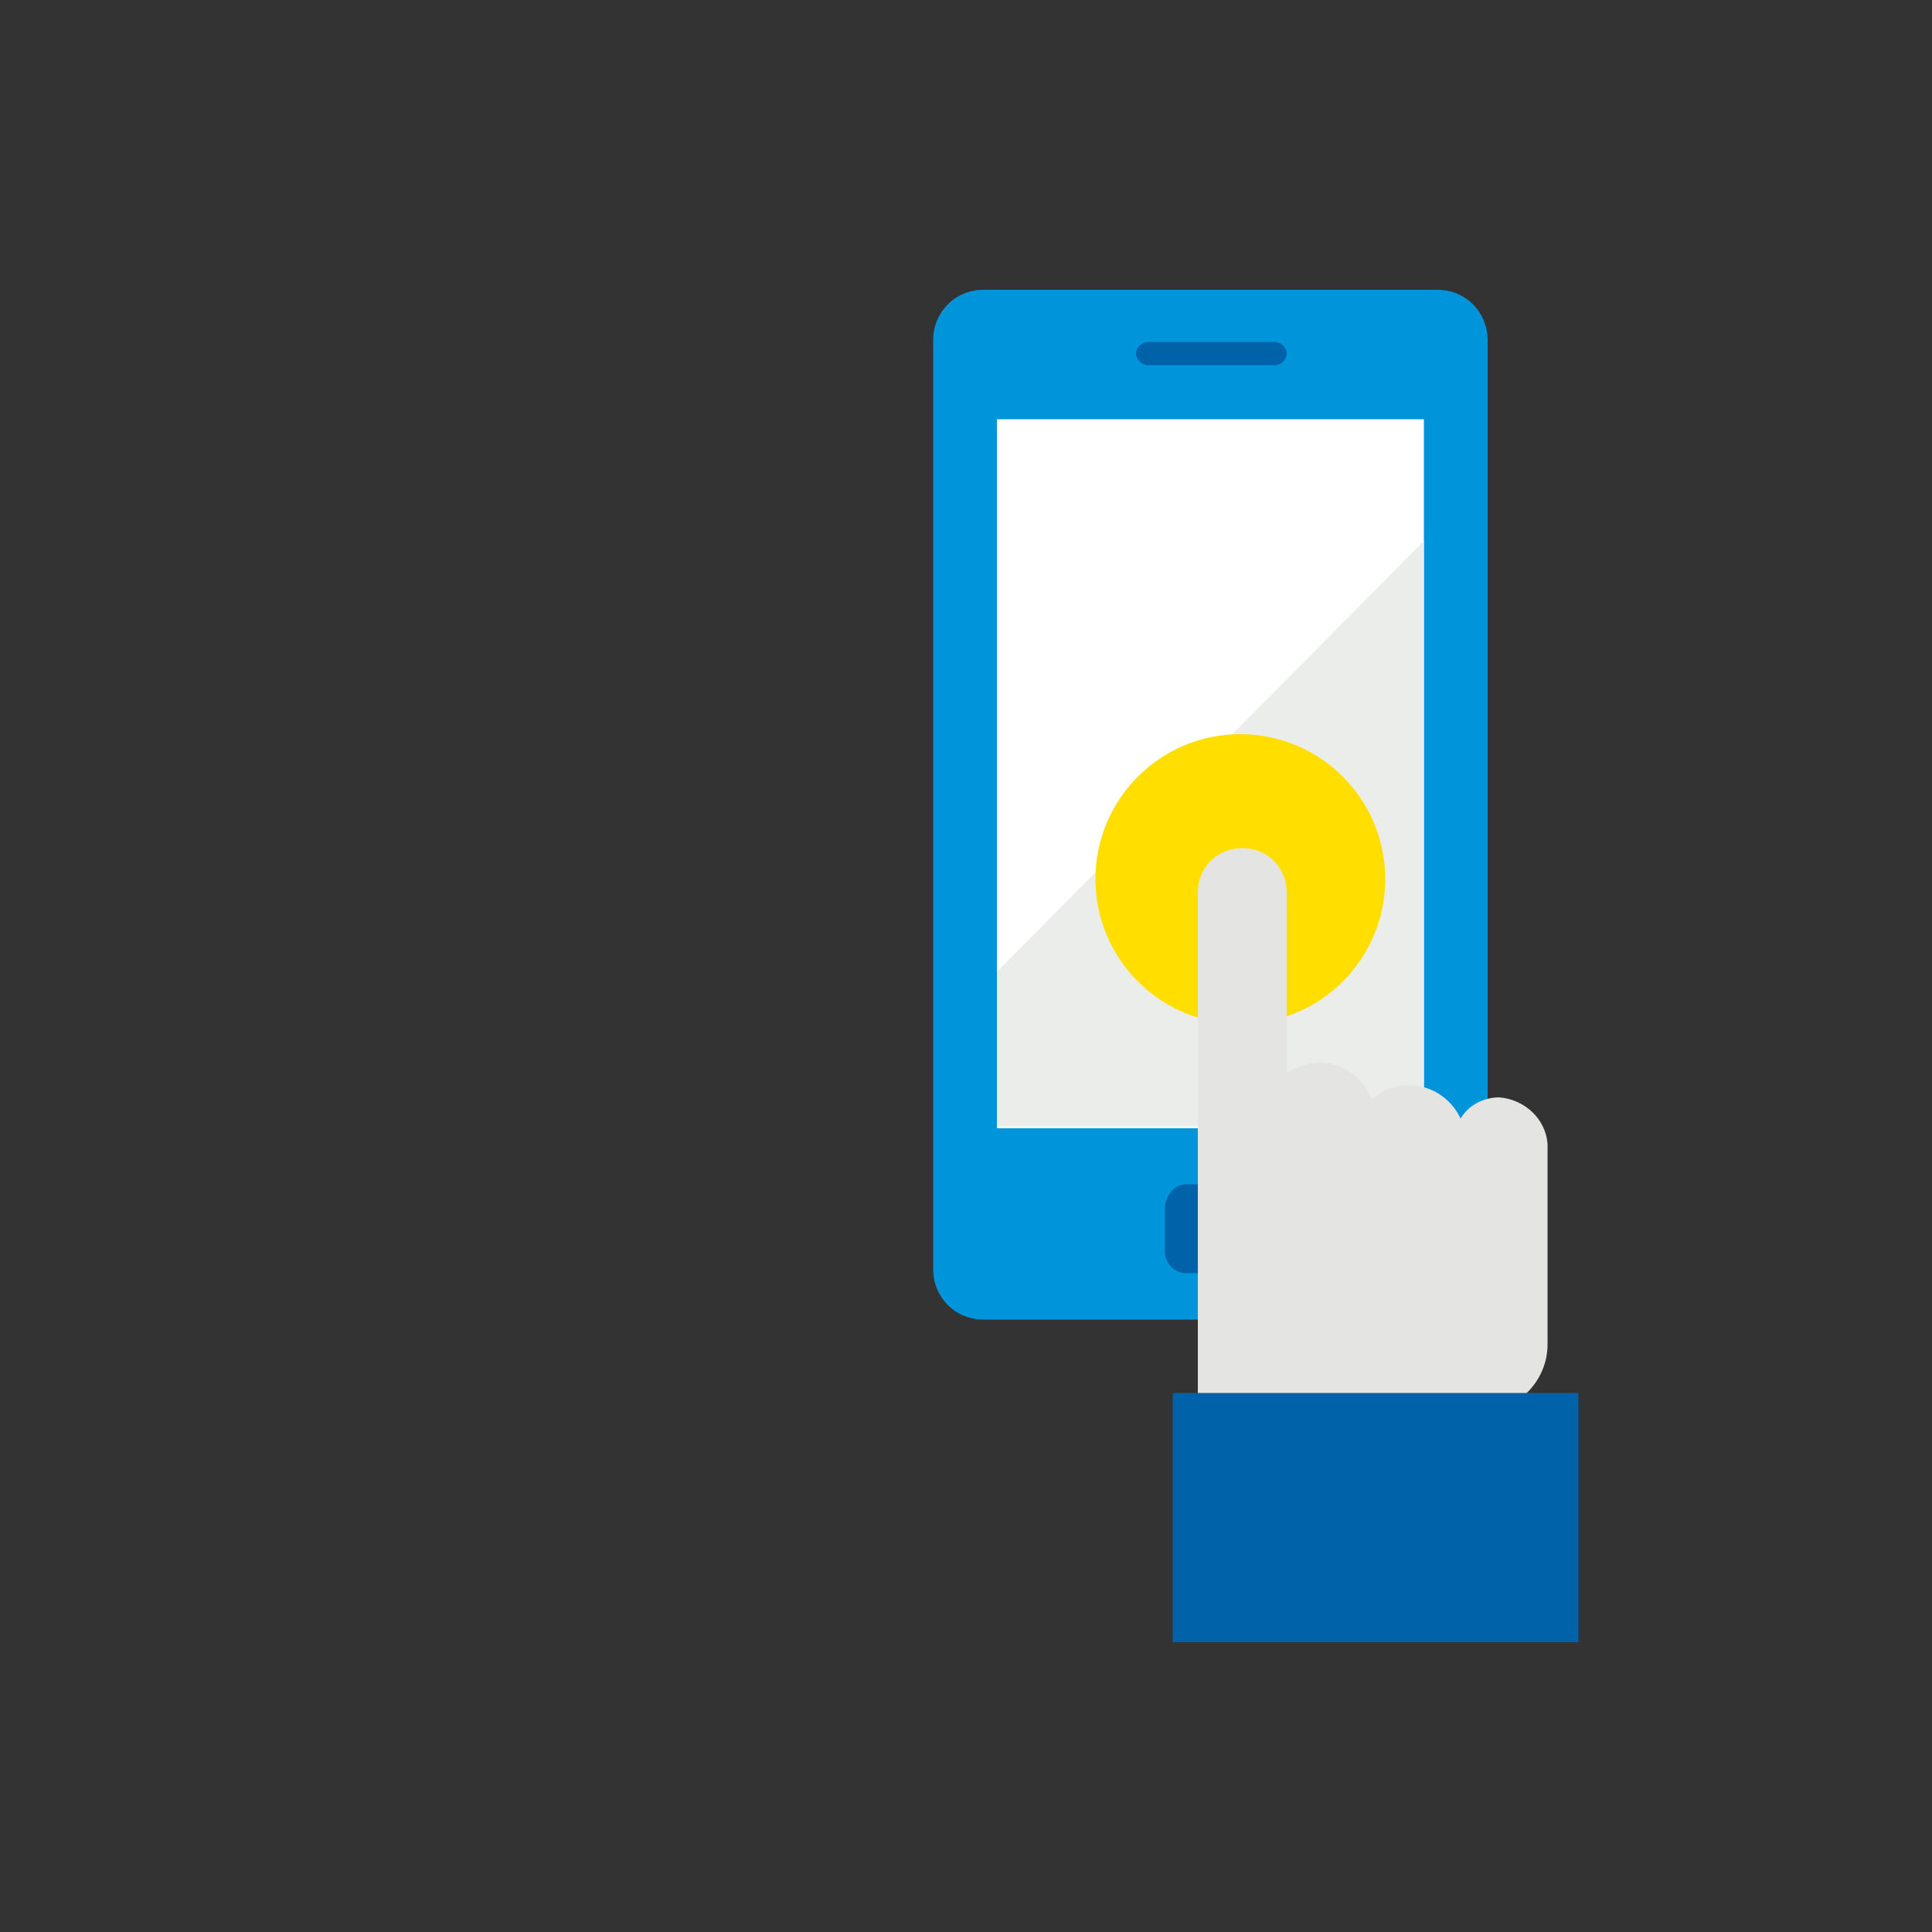
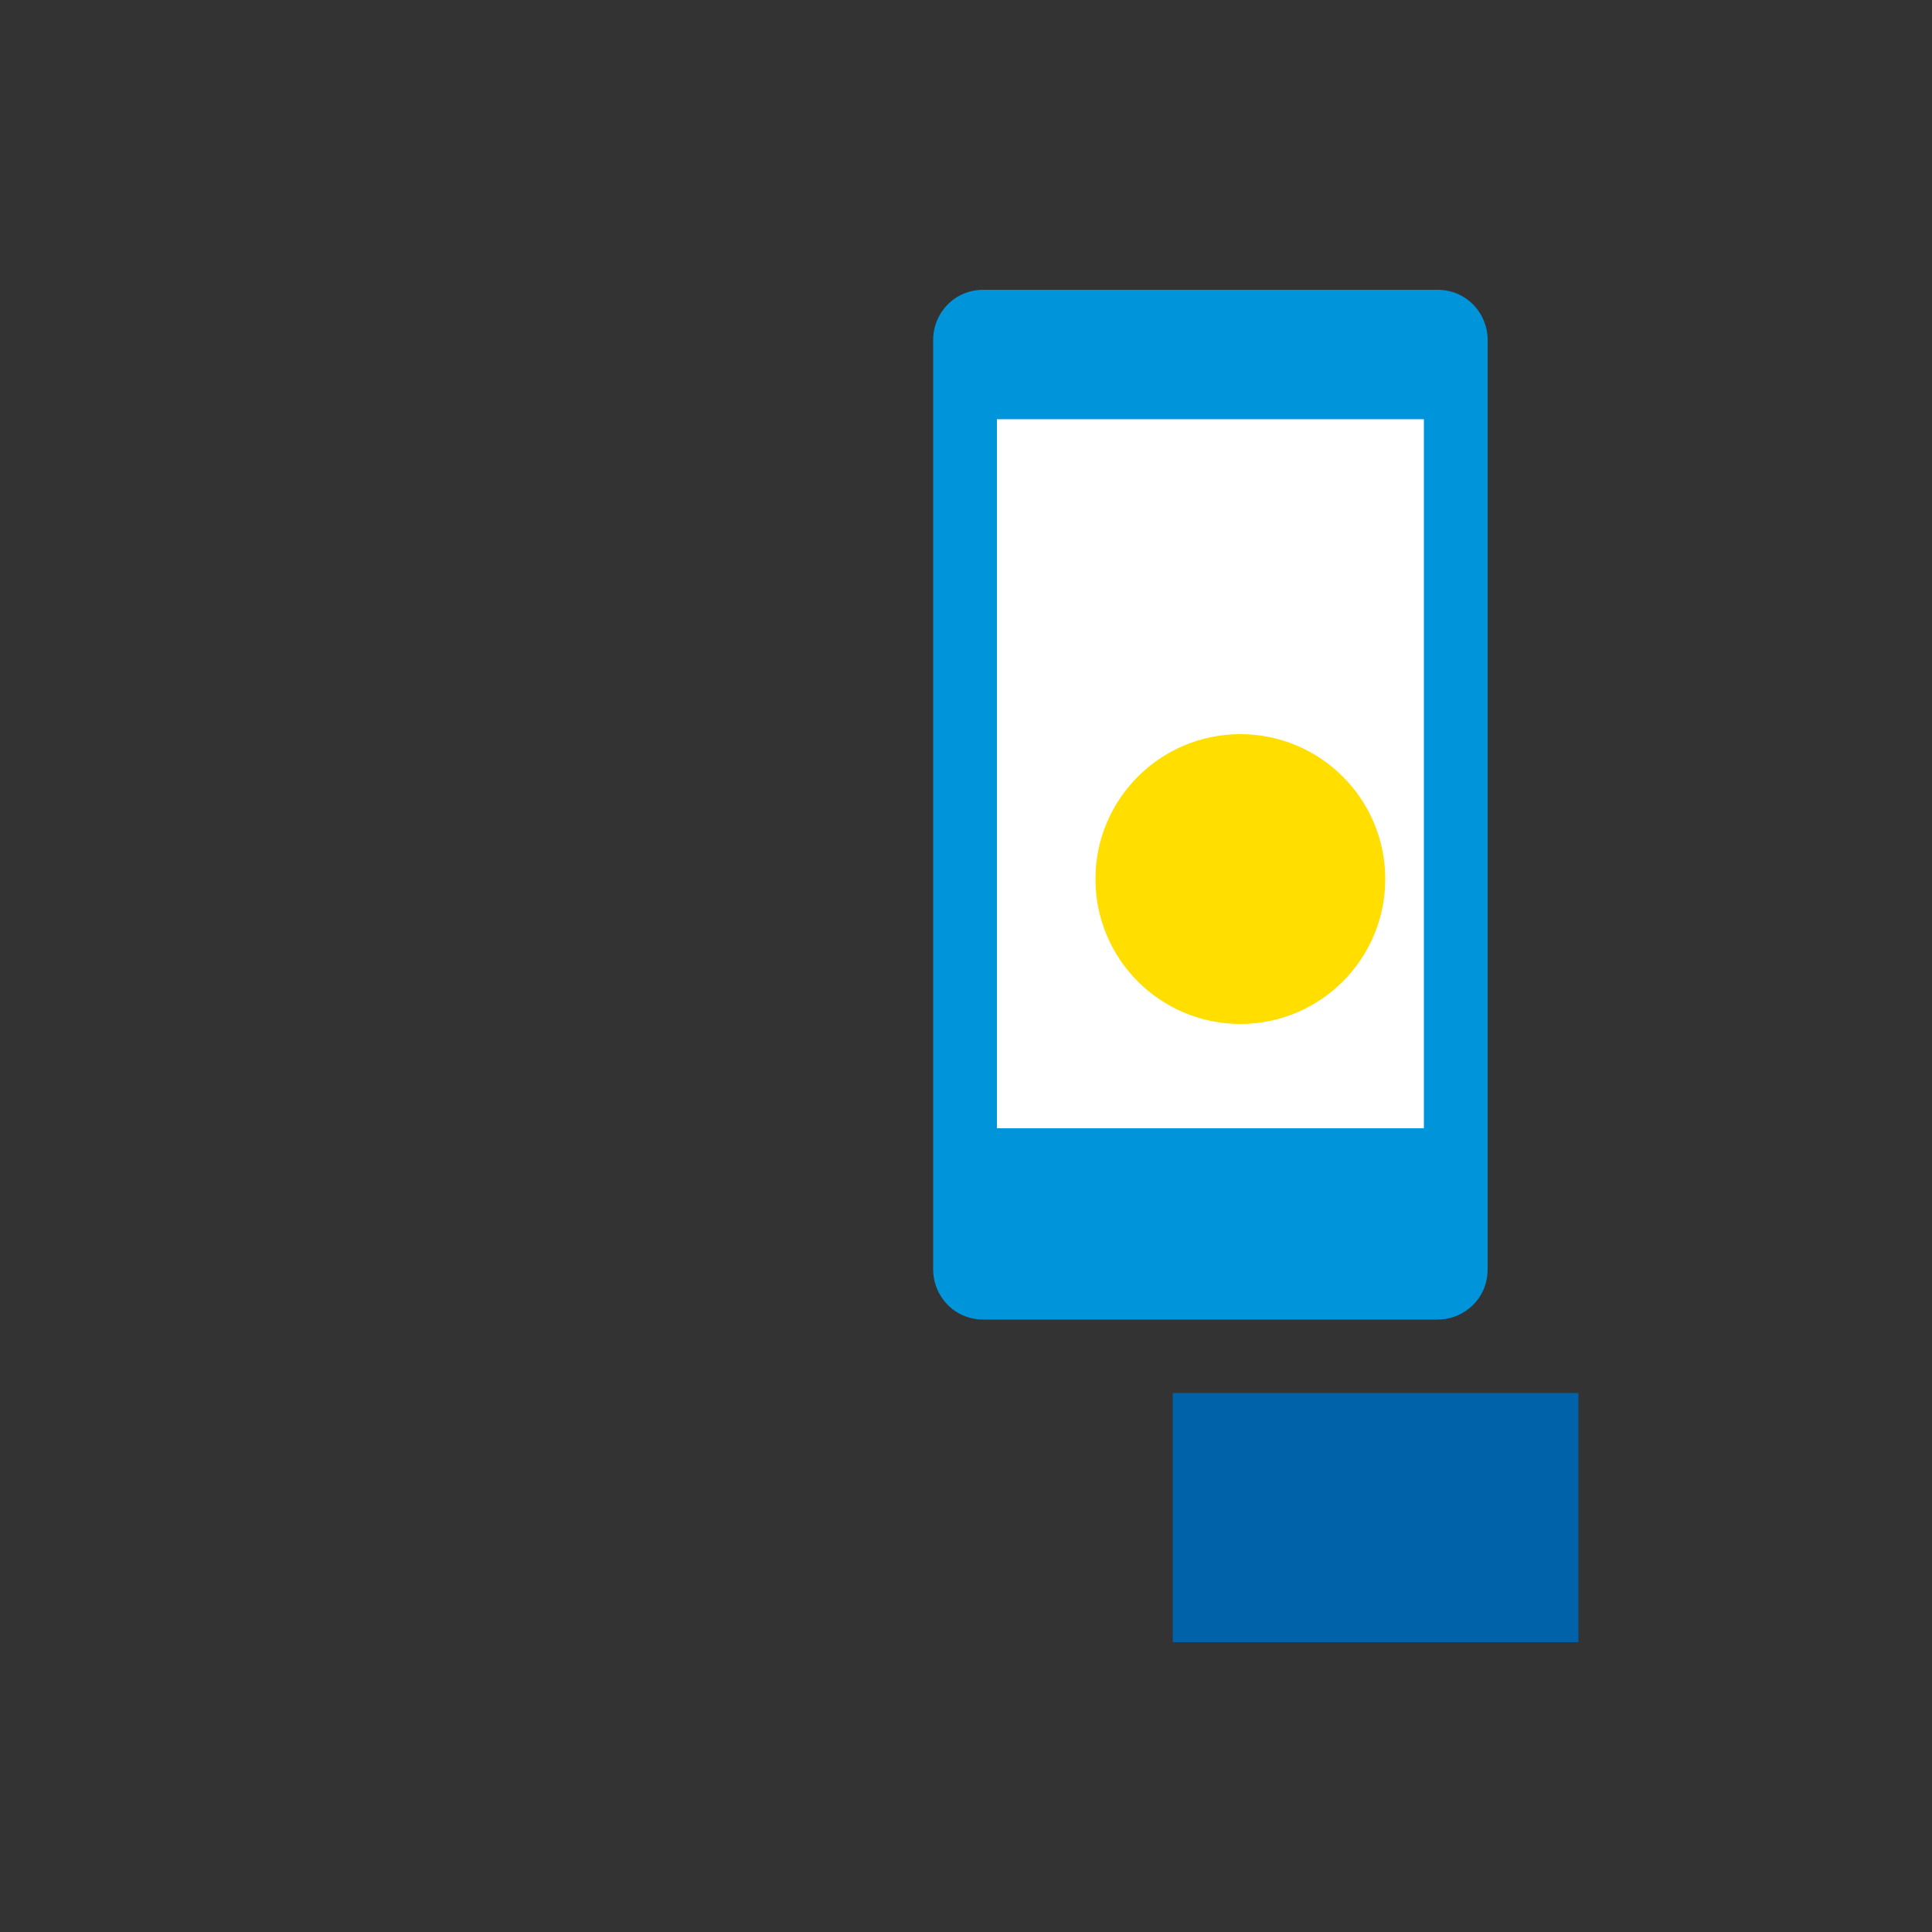
<svg xmlns="http://www.w3.org/2000/svg" version="1.1" id="レイヤー_1" x="0px" y="0px" viewBox="0 0 100 100" style="enable-background:new 0 0 100 100;" xml:space="preserve">
  <rect x="0" y="0" width="100" height="100" fill="#333333" stroke="none" />
  <style type="text/css">
	.st0{fill:#0095DA;}
	.st1{fill:#FFFFFF;}
	.st2{fill:#EBEDEB;}
	.st3{fill:#0062A9;}
	.st4{fill:#FFDE00;}
	.st5{fill:#E4E5E3;}
	.st6{fill:none;}
</style>
  <g>
    <path class="st0" d="M50.9,15h23.5c1.5,0,2.6,1.2,2.6,2.6v48.1c0,1.5-1.2,2.6-2.6,2.6H50.9c-1.5,0-2.6-1.2-2.6-2.6V17.6   C48.3,16.2,49.4,15,50.9,15z" />
    <rect x="51.6" y="21.7" class="st1" width="22.1" height="36.7" />
-     <polygon class="st2" points="73.7,58.3 73.7,28 51.6,50.3 51.6,58.3  " />
-     <path class="st3" d="M59.4,17.7h6.6c0.3,0,0.6,0.3,0.6,0.6l0,0c0,0.3-0.3,0.6-0.6,0.6h-6.6c-0.3,0-0.6-0.3-0.6-0.6l0,0   C58.8,18,59.1,17.7,59.4,17.7z" />
-     <path class="st3" d="M61.4,61.3h2.4c0.6,0,1.1,0.5,1.1,1.1v2.4c0,0.6-0.5,1.1-1.1,1.1h-2.4c-0.6,0-1.1-0.5-1.1-1.1v-2.4   C60.4,61.8,60.8,61.3,61.4,61.3z" />
    <ellipse class="st4" cx="64.2" cy="45.5" rx="7.5" ry="7.5" />
-     <path class="st5" d="M77.6,56.8c-0.8,0-1.6,0.4-2,1.1c-0.7-1.5-2.4-2.1-3.8-1.5c-0.3,0.1-0.5,0.3-0.8,0.5c-0.6-1.5-2.2-2.3-3.7-1.7   c-0.3,0.1-0.5,0.2-0.7,0.4v-9.4c0-1.3-1-2.3-2.3-2.3c-1.3,0-2.3,1-2.3,2.3v26.9h14.6c1.9,0,3.5-1.6,3.5-3.5c0,0,0,0,0,0V59.2   C80,57.9,78.9,56.9,77.6,56.8C77.6,56.8,77.6,56.8,77.6,56.8z" />
    <rect x="60.7" y="72.1" class="st3" width="21" height="12.9" />
  </g>
  <rect class="st6" width="100" height="100" />
</svg>